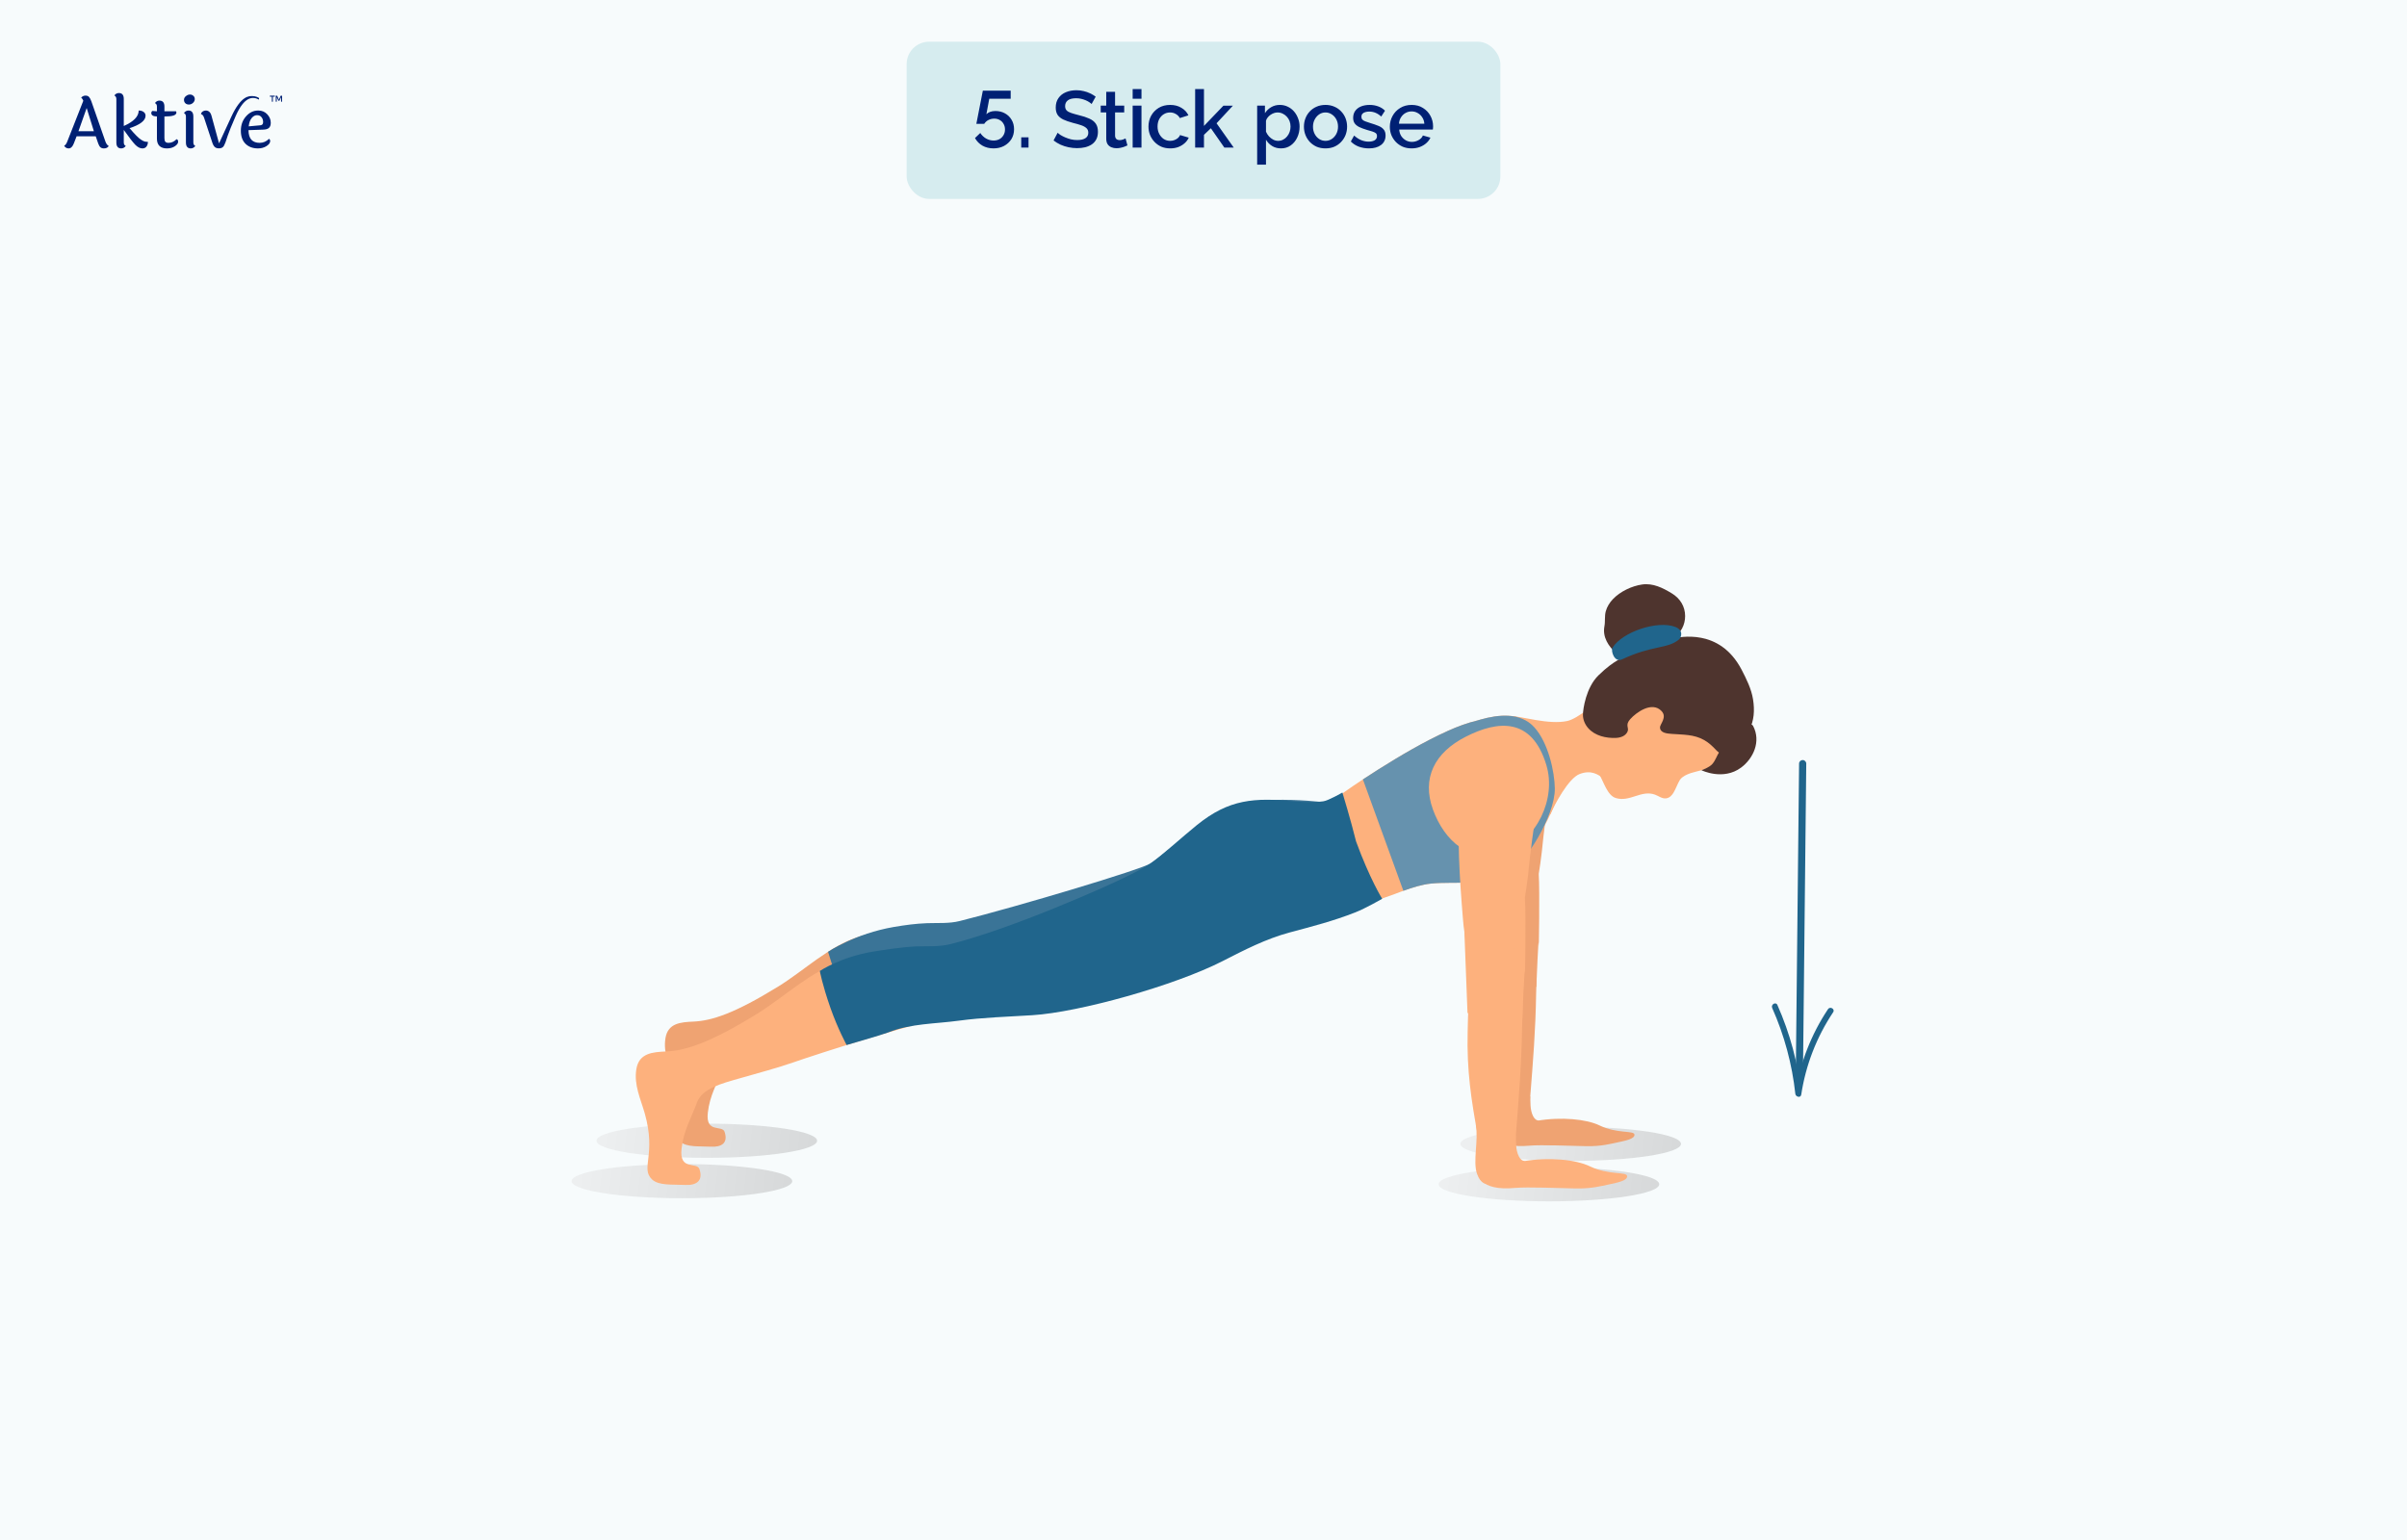
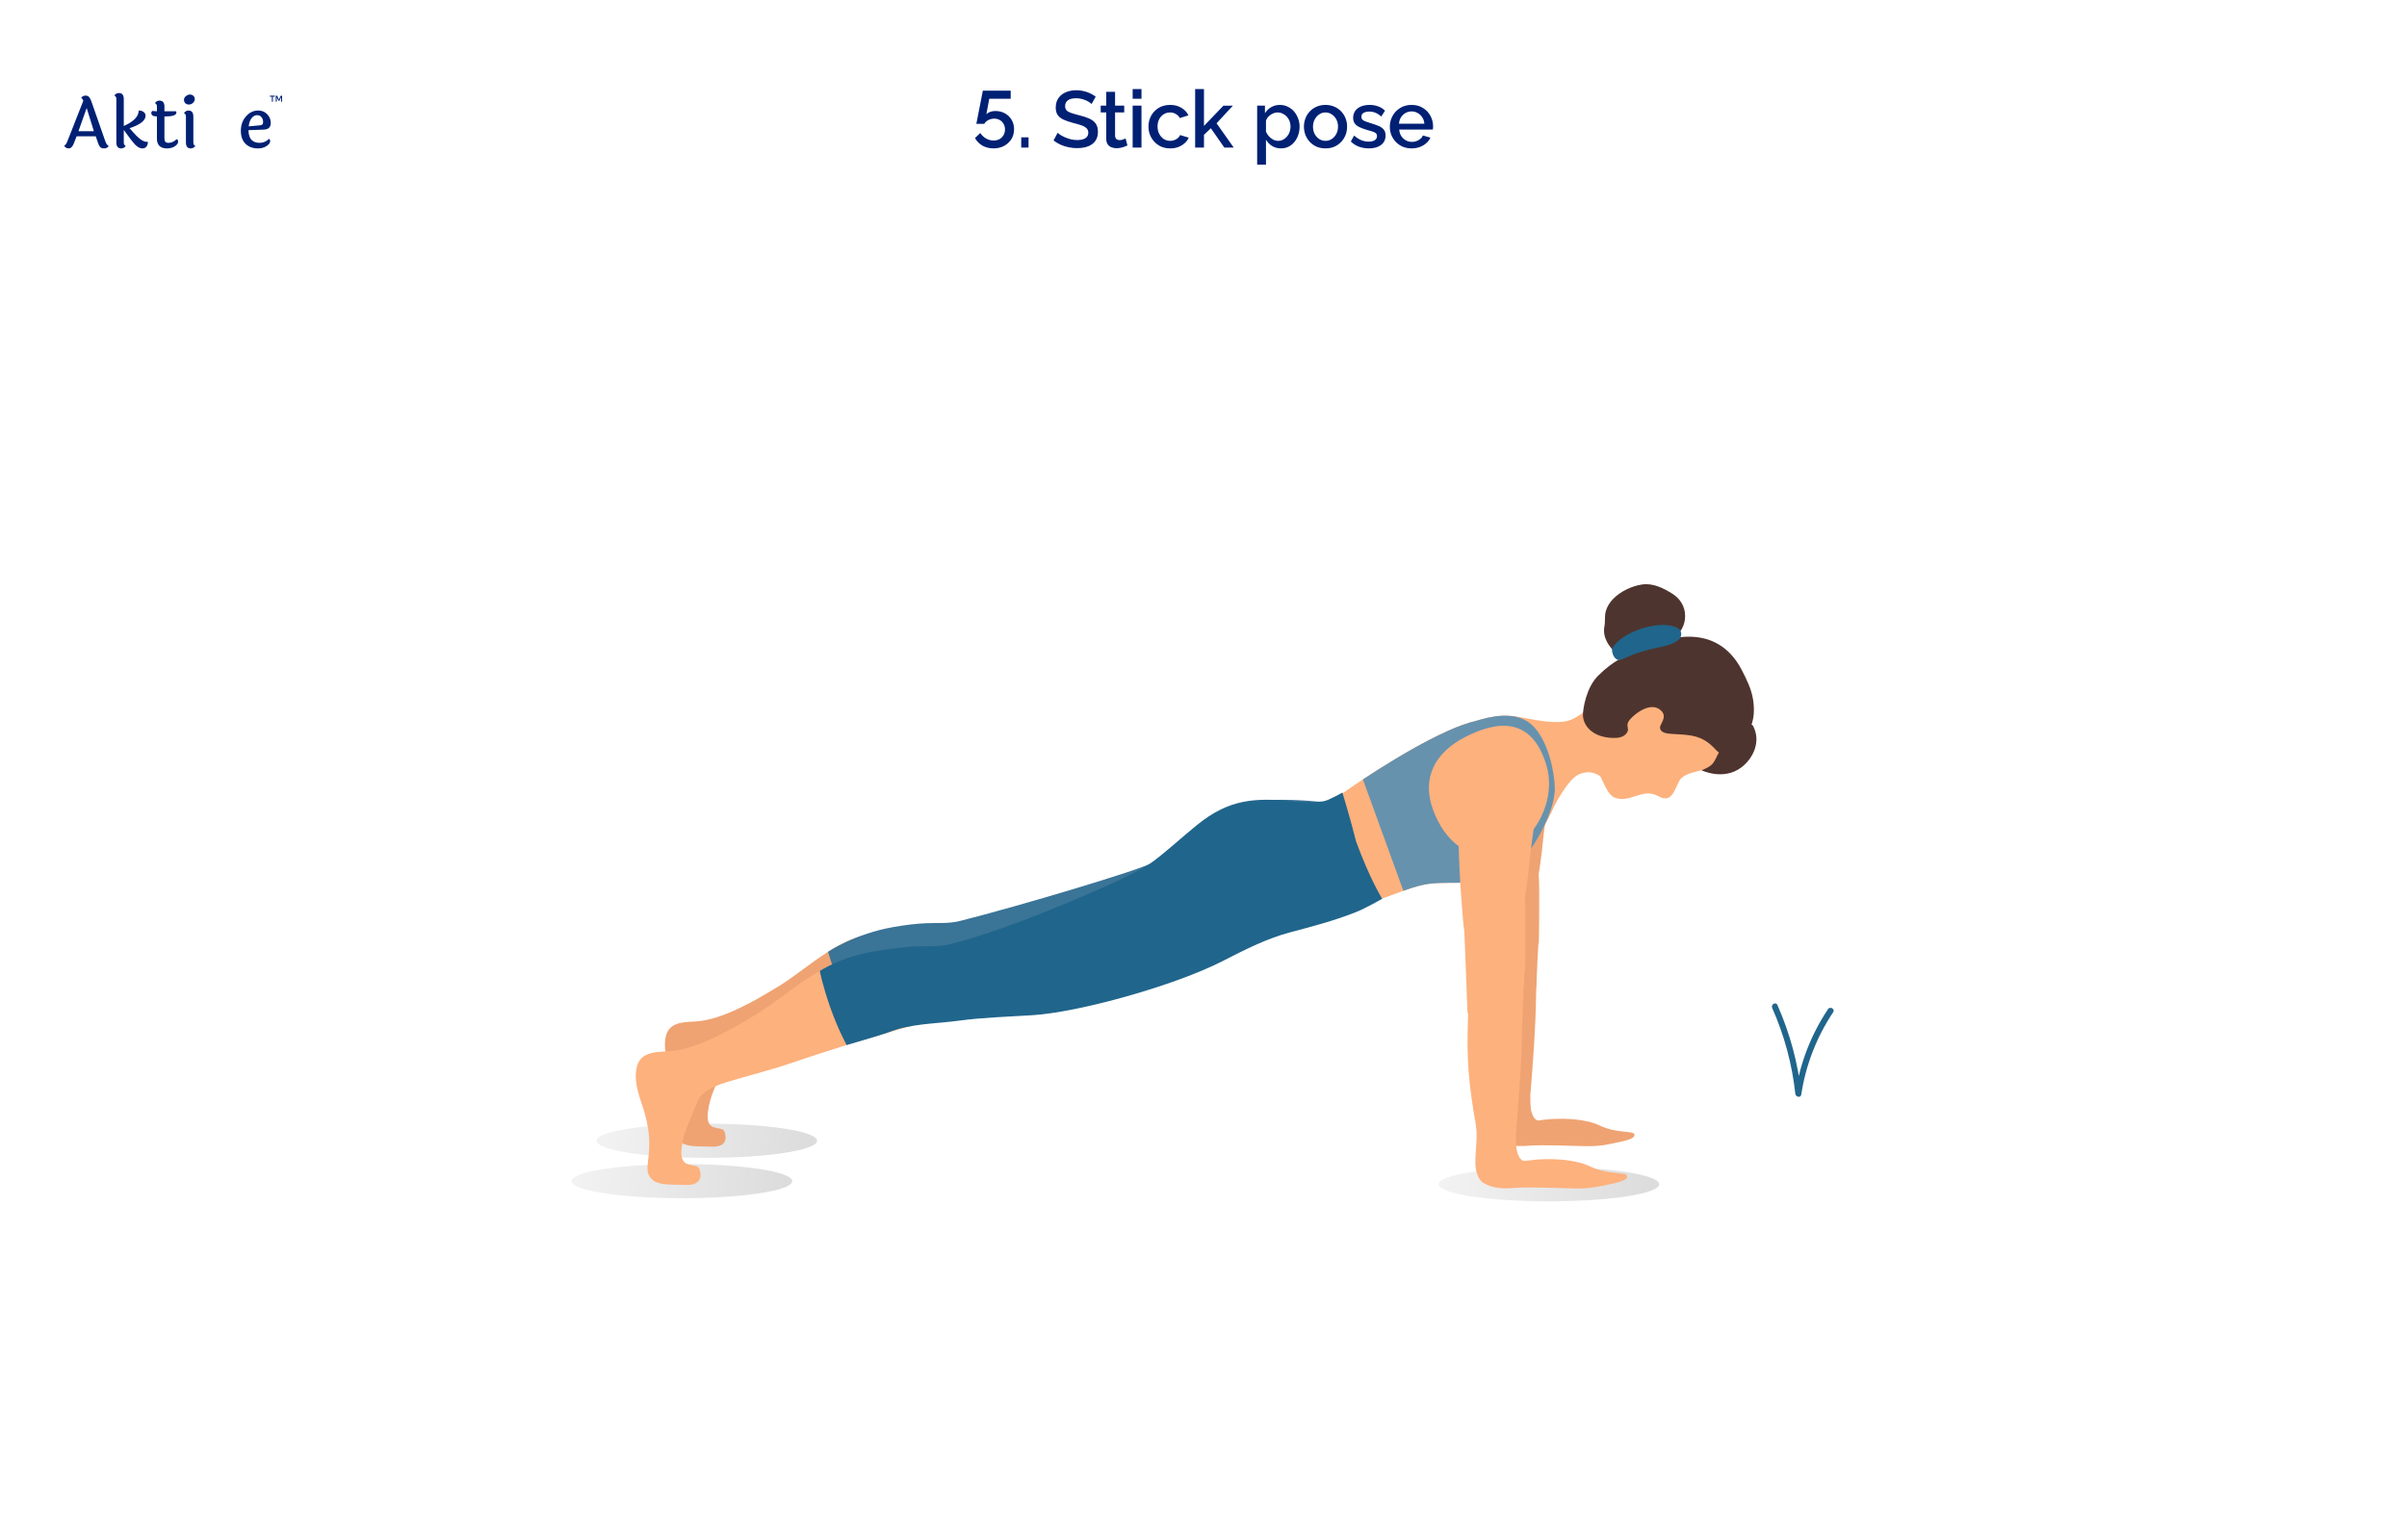
<svg xmlns="http://www.w3.org/2000/svg" width="750" height="480" viewBox="0 0 750 480" fill="none">
-   <rect width="750" height="480" fill="#F7FBFC" />
  <path d="M24.448 40.899H29.252L27.006 33.67L24.448 40.899ZM32.388 46.259C31.943 46.259 31.587 46.147 31.32 45.925C31.053 45.703 30.816 45.31 30.609 44.746L29.83 42.478H23.87L23.025 44.657C22.624 45.725 22.076 46.259 21.379 46.259C21.067 46.259 20.786 46.177 20.534 46.014C20.282 45.851 20.104 45.651 20 45.413C20.356 45.265 20.667 44.858 20.934 44.19L25.96 31.402C25.783 30.957 25.56 30.631 25.293 30.423C25.679 30.008 26.124 29.801 26.628 29.801C27.132 29.801 27.502 29.942 27.74 30.223C27.992 30.49 28.236 30.95 28.474 31.602L32.833 44.079C33.085 44.791 33.433 45.265 33.878 45.502C33.596 46.007 33.1 46.259 32.388 46.259Z" fill="#002074" />
  <path d="M38.569 30.868V39.275C41.668 37.896 43.218 36.288 43.218 34.449C43.855 34.449 44.367 34.597 44.752 34.894C45.153 35.19 45.353 35.583 45.353 36.072C45.353 36.843 44.908 37.563 44.019 38.23C43.144 38.882 41.928 39.453 40.371 39.942C42.032 41.9 43.24 43.108 43.996 43.568C44.426 43.849 44.782 44.027 45.064 44.101C45.346 44.175 45.687 44.212 46.087 44.212C46.087 44.82 45.931 45.317 45.62 45.703C45.323 46.073 44.908 46.259 44.374 46.259C43.648 46.259 42.906 45.881 42.15 45.124C41.409 44.353 40.215 42.811 38.569 40.498V44.413C38.569 44.947 38.777 45.302 39.192 45.48C38.807 45.999 38.332 46.259 37.769 46.259C36.761 46.259 36.257 45.636 36.257 44.391V30.846C36.257 30.327 36.049 29.964 35.634 29.756C35.99 29.252 36.464 29 37.057 29C38.065 29 38.569 29.623 38.569 30.868Z" fill="#002074" />
  <path d="M51.233 36.295V43.034C51.233 43.568 51.329 43.953 51.522 44.19C51.73 44.413 52.063 44.524 52.523 44.524C53.427 44.524 54.258 44.146 55.014 43.39C55.34 43.449 55.503 43.716 55.503 44.19C55.503 44.665 55.162 45.132 54.48 45.592C53.813 46.036 52.983 46.259 51.989 46.259C51.011 46.259 50.247 46.007 49.699 45.502C49.165 44.984 48.898 44.22 48.898 43.212V36.295C48.29 36.28 47.845 36.184 47.563 36.006C47.282 35.813 47.141 35.568 47.141 35.272C47.141 34.975 47.252 34.745 47.474 34.582C47.889 34.642 48.282 34.671 48.653 34.671H48.898V33.203C48.898 32.67 48.69 32.314 48.275 32.136C48.631 31.617 49.098 31.358 49.676 31.358C50.714 31.358 51.233 31.98 51.233 33.226V34.671H54.836C54.925 34.805 54.969 34.938 54.969 35.072C54.969 35.887 53.813 36.295 51.5 36.295H51.233Z" fill="#002074" />
  <path d="M59.177 29.467C59.607 29.467 59.963 29.601 60.245 29.867C60.541 30.119 60.689 30.46 60.689 30.89C60.689 31.32 60.504 31.713 60.133 32.069C59.763 32.41 59.34 32.581 58.866 32.581C58.406 32.581 58.035 32.447 57.754 32.18C57.472 31.913 57.331 31.558 57.331 31.113C57.331 30.653 57.531 30.268 57.932 29.956C58.332 29.63 58.747 29.467 59.177 29.467ZM60.245 36.339V44.413C60.245 44.947 60.452 45.302 60.867 45.48C60.482 45.999 60.008 46.259 59.444 46.259C58.436 46.259 57.932 45.636 57.932 44.391V36.317C57.932 35.798 57.724 35.435 57.309 35.227C57.695 34.708 58.169 34.449 58.732 34.449C59.741 34.449 60.245 35.079 60.245 36.339Z" fill="#002074" />
-   <path d="M78.652 29.949C79.669 29.949 80.619 30.424 80.686 30.56C80.732 30.65 80.732 30.808 80.686 31.034C78.652 29.949 76.076 30.153 73.431 36.179C70.787 42.205 70.583 43.578 70.244 44.392C69.905 45.206 69.772 45.532 69.475 45.814C69.178 46.096 68.756 46.236 68.207 46.236C67.659 46.236 67.228 46.096 66.917 45.814C66.606 45.532 66.339 45.043 66.116 44.346L63.559 36.606C63.351 36.013 63.04 35.665 62.625 35.561C62.684 35.235 62.855 34.968 63.136 34.76C63.433 34.553 63.759 34.449 64.115 34.449C65.019 34.449 65.62 35.012 65.916 36.139L68.251 44.68C68.251 44.68 70.245 40.376 72.075 36.391C75.126 29.746 77.635 29.949 78.652 29.949Z" fill="#002074" />
  <path d="M81.12 39.053C81.698 39.008 81.987 38.675 81.987 38.052C81.987 37.429 81.817 36.918 81.476 36.517C81.15 36.102 80.683 35.895 80.075 35.895C79.467 35.895 78.911 36.199 78.407 36.806C77.917 37.414 77.613 38.274 77.495 39.386L81.12 39.053ZM77.428 40.565C77.443 41.914 77.747 42.915 78.34 43.568C78.948 44.205 79.8 44.524 80.898 44.524C82.01 44.524 82.981 44.109 83.811 43.278C84.063 43.412 84.189 43.642 84.189 43.968C84.189 44.517 83.811 45.035 83.055 45.525C82.299 46.014 81.409 46.259 80.386 46.259C78.785 46.259 77.495 45.784 76.516 44.835C75.538 43.871 75.048 42.507 75.048 40.743C75.048 38.979 75.582 37.489 76.65 36.273C77.717 35.057 78.985 34.449 80.453 34.449C81.609 34.449 82.551 34.842 83.277 35.628C84.004 36.399 84.367 37.281 84.367 38.274C84.367 39.001 84.174 39.535 83.789 39.876C83.418 40.217 82.795 40.395 81.921 40.409L77.428 40.565Z" fill="#002074" />
  <path d="M85.633 30.133H85.02V31.695H84.71V30.133H84.096V29.821H85.633V30.133ZM87.461 29.834H87.893V31.695H87.583V30.283L87.041 31.422H86.783L86.24 30.283V31.695H85.93V29.834H86.356L86.905 31.051L87.461 29.834Z" fill="#002074" />
  <path opacity="0.34" d="M220.224 360.885C201.239 360.885 185.85 358.5 185.85 355.559C185.85 352.618 201.239 350.233 220.224 350.233C239.208 350.233 254.598 352.618 254.598 355.559C254.598 358.5 239.208 360.885 220.224 360.885Z" fill="url(#paint0_linear_632_225)" />
  <path opacity="0.34" d="M212.478 373.472C193.493 373.472 178.103 371.088 178.103 368.147C178.103 365.205 193.493 362.821 212.478 362.821C231.462 362.821 246.852 365.205 246.852 368.147C246.852 371.088 231.462 373.472 212.478 373.472Z" fill="url(#paint1_linear_632_225)" />
-   <path opacity="0.34" d="M489.407 361.853C470.423 361.853 455.033 359.468 455.033 356.527C455.033 353.586 470.423 351.202 489.407 351.202C508.392 351.202 523.781 353.586 523.781 356.527C523.781 359.468 508.392 361.853 489.407 361.853Z" fill="url(#paint2_linear_632_225)" />
  <path opacity="0.34" d="M482.629 374.44C463.645 374.44 448.255 372.056 448.255 369.115C448.255 366.174 463.645 363.789 482.629 363.789C501.613 363.789 517.003 366.174 517.003 369.115C517.003 372.056 501.613 374.44 482.629 374.44Z" fill="url(#paint3_linear_632_225)" />
  <path d="M466.83 355.027C464.065 352.086 471.25 350.637 478.761 349.351C486.593 348.01 494.418 348.858 498.375 350.771C503.891 353.439 509.081 352.288 509.279 353.615C509.477 354.941 506.563 355.532 504.078 356.055C501.593 356.578 498.88 357.322 494.347 357.251C489.814 357.18 480.316 356.742 476.456 357.101C471.684 357.546 468.448 356.742 466.83 355.023V355.027Z" fill="#EFA372" />
  <path d="M475.319 295.15C474.654 294.6 472.912 293.281 469.601 293.659C465.667 294.103 465.076 294.854 464.03 297.04C462.943 299.312 462.89 306.053 462.752 311.58C462.475 322.734 463.769 331.396 465.82 342.363C466.433 345.637 467.098 350.917 471.234 350.771C475.053 350.633 476.458 346.242 476.81 341.784C477.699 330.492 478.461 321.232 478.641 309.906C478.719 304.925 479.545 298.647 475.315 295.15H475.319Z" fill="#EFA372" />
  <path d="M461.805 282.407L462.716 306.057L478.71 307.6C478.71 307.6 479.427 289.791 479.453 294.567C479.468 297.459 479.82 277.307 479.453 272.471L461.805 282.407Z" fill="#EFA372" />
  <path d="M467.843 355.849C466.688 355.46 465.934 354.224 465.493 352.975C464.203 349.306 465.986 343.282 465.138 338.638C469.028 339.684 472.918 340.734 476.811 341.78C476.935 343.189 476.632 345.842 477.723 347.931C478.115 348.678 478.762 349.347 479.621 349.209C475.694 351.421 471.77 353.637 467.843 355.849Z" fill="#EFA372" />
  <path d="M477.707 282.542C478.343 279.728 480.095 268.794 480.405 265.599C480.999 259.49 482.012 251.657 483.028 245.6C483.593 242.237 483.376 224.14 472.311 224.518C459.252 224.962 460.896 236.793 460.485 242.532C459.625 254.557 460.391 266.623 461.385 278.614C461.8 283.592 462.693 291.861 469.012 292.72C474.71 293.494 476.583 287.53 477.707 282.538V282.542Z" fill="#EFA372" />
  <path d="M470.091 271.81C475.087 269.459 486.256 250.649 485.468 245.552C484.687 240.503 482.49 231.558 478.054 226.666C473.787 221.958 466.908 222.698 461.314 224.275C461.007 224.365 460.697 224.454 460.391 224.548C457.211 225.302 454.106 226.461 451.135 227.806C443.575 231.229 436.334 235.519 429.32 239.928C427.754 240.915 426.2 241.916 424.66 242.936C422.538 244.334 420.438 245.772 418.36 247.241C415.688 249.128 412.844 251.082 410.991 253.832C409.044 256.713 408.745 260.017 410.121 263.212C411.537 266.504 419.051 279.65 422.444 280.786C426.398 282.108 431.666 279.683 437.272 277.65C440.138 276.612 443.093 275.674 446.004 275.39C453.373 274.668 460.327 276.395 470.091 271.806V271.81Z" fill="#FDB17D" />
  <path d="M498.089 218.352C498.089 218.352 491.807 223.995 488.317 224.734C482.495 225.968 474.226 223.255 470.65 223.154C467.515 223.068 482.249 255.764 483.123 253.724C484.296 250.981 488.683 242.525 492.274 241.221C495.865 239.917 497.92 241.374 499.77 242.734C501.62 244.094 505.704 221.431 498.089 218.352Z" fill="#FDB17D" />
  <path d="M225.779 352.778C225.031 350.539 219.811 353.375 220.555 346.81C221.167 341.422 223.335 338.036 225.031 333.38C226.548 329.221 231.982 327.85 237.717 326.217C241.933 325.014 249.186 323.041 253.307 321.572C258.113 319.857 293.75 308.236 300.267 308.299C302.397 308.322 302.74 302.858 301.302 298.146C299.127 291.017 294.927 289.664 293.989 289.713C285.566 288.767 275.784 289.421 267.679 291.962C258.217 294.925 250.706 302.447 242.314 307.6C228.761 315.922 221.747 318.16 216.097 318.415C212.102 318.594 208.115 318.874 207.349 323.59C206.598 328.212 208.612 332.308 209.808 336.515C213.242 348.604 208.511 352.49 211.897 355.767C213.885 357.691 218.002 357.209 221.448 357.407C224.882 357.605 226.93 356.242 225.775 352.781L225.779 352.778Z" fill="#EFA372" />
  <path d="M378.513 292.033C384.918 288.76 391.155 285.531 398.127 283.651C404.887 281.832 410.761 280.352 417.282 277.792C420.271 276.619 425.129 273.831 425.129 273.831C425.129 273.831 421.501 268.047 417.491 257.057C415.985 250.91 415.212 250.365 415.212 250.365C415.212 250.365 392.287 247.02 381.776 252.121C377.097 254.393 361.16 267.363 358.503 269.112C355.622 271.01 317.515 282.437 299.025 287.078C295.726 287.908 292.273 287.624 288.899 287.743C285.409 287.867 281.941 288.337 278.503 288.928C266.404 291.002 258.015 296.659 258.015 296.659C258.015 296.659 259.229 300.77 261.624 307.604C263.807 313.818 268.747 316.542 268.747 316.542C268.747 316.542 279.202 313.534 280.891 312.858C287.464 310.227 294.564 310.373 301.596 309.416C308.337 308.501 315.983 308.258 322.974 307.824C336.688 306.972 364.557 299.166 378.513 292.029V292.033Z" fill="#3A7497" />
  <path d="M217.945 364.399C217.149 362.011 211.574 365.034 212.369 358.028C213.023 352.277 215.336 348.663 217.145 343.697C218.763 339.262 224.562 337.797 230.679 336.052C235.179 334.77 242.917 332.663 247.319 331.093C252.45 329.262 290.475 316.86 297.429 316.927C299.701 316.95 300.071 311.12 298.535 306.094C296.214 298.486 291.73 297.04 290.733 297.093C281.742 296.084 271.305 296.782 262.655 299.495C252.558 302.66 244.543 310.687 235.59 316.184C221.128 325.062 213.644 327.454 207.613 327.723C203.349 327.913 199.097 328.212 198.278 333.246C197.479 338.178 199.627 342.55 200.901 347.038C204.563 359.937 199.519 364.085 203.132 367.579C205.255 369.634 209.649 369.118 213.322 369.331C216.984 369.544 219.17 368.087 217.941 364.395L217.945 364.399Z" fill="#FDB17D" />
  <path d="M380.935 299.574C387.769 296.08 394.424 292.635 401.868 290.632C409.083 288.692 415.346 287.108 422.308 284.376C425.499 283.125 430.682 280.146 430.682 280.146C430.682 280.146 426.811 273.973 422.532 262.247C420.922 255.689 418.28 247.02 418.28 247.02C418.28 247.02 413.9 249.546 412.353 249.752C409.319 250.159 406.187 250.036 403.247 249.755C390.844 248.578 383.005 249.038 372.983 257.128C368.663 260.614 361.347 267.24 358.51 269.108C355.439 271.133 352.087 272.68 348.787 274.291C345.38 275.95 315.844 289.335 296.114 294.282C292.594 295.164 288.906 294.862 285.308 294.992C281.586 295.127 274.886 296.125 271.784 296.652C261.841 298.341 255.451 302.638 255.451 302.638C255.451 302.638 256.187 306.823 258.747 314.117C261.075 320.75 263.803 325.723 263.803 325.723C263.803 325.723 274.961 322.513 276.762 321.792C283.776 318.986 291.354 319.143 298.857 318.123C306.054 317.144 314.208 316.89 321.67 316.426C336.303 315.518 366.044 307.185 380.938 299.574H380.935Z" fill="#20658C" />
  <path d="M470.093 271.81C475.09 269.459 484.607 254.303 484.469 245.712C484.387 240.604 482.496 231.558 478.06 226.666C473.793 221.958 466.914 222.698 461.32 224.275C461.013 224.365 460.703 224.454 460.397 224.548C457.217 225.302 454.112 226.461 451.141 227.806C443.581 231.229 436.339 235.519 429.326 239.928C427.76 240.915 426.206 241.916 424.666 242.936L437.278 277.65C440.144 276.612 443.099 275.674 446.01 275.39C453.379 274.668 460.333 276.395 470.097 271.806L470.093 271.81ZM446.5 252.338C442.954 242.574 446.952 234.566 456.787 229.588C466.768 224.533 477.339 223.498 481.842 238.497C484.988 248.971 478.837 261.859 468.475 265.622C458.113 269.385 450.042 262.102 446.496 252.338H446.5Z" fill="#6692AE" />
  <path d="M521.443 247.08C522.093 246.041 522.77 244.173 523.412 243.13C524.294 241.699 526.835 240.892 528.356 240.541C534.234 239.18 539.159 236.621 542.025 231.262C544.746 226.173 545.381 220.093 543.352 214.72C539.144 203.577 531.902 201.903 523.121 202.355C517.157 202.665 511.623 205.385 506.466 208.236C501.523 210.972 497.132 216.749 494.957 222.193C492.981 227.141 493.795 231.247 494.722 234.345C495.047 235.429 496.751 238.736 498.287 241.314C499.722 243.72 500.824 247.943 503.488 248.746C507.89 250.073 511.391 246.127 515.681 247.681C516.787 248.081 517.841 248.974 519.093 248.847C520.345 248.716 521.081 247.663 521.44 247.084L521.443 247.08Z" fill="#FDB17D" />
  <path d="M542.657 231.965C543.636 230.597 544.26 229.057 545.033 227.566C546.584 224.573 546.767 221.367 546.229 217.971C545.717 214.746 544.177 211.629 542.672 208.745C535.736 195.472 523.091 198.816 521.634 198.827C521.955 198.356 522.699 197.762 522.856 197.598C523.353 197.093 523.764 196.54 524.1 195.92C524.747 194.724 525.075 193.379 525.072 192.023C525.064 189.003 523.51 186.53 520.965 184.971C518.155 183.249 515.05 181.687 511.668 182.18C508.424 182.651 504.848 184.355 502.58 186.731C501.564 187.796 500.745 189.086 500.349 190.513C499.92 192.075 500.222 193.652 499.923 195.229C499.288 198.566 501.183 201.443 503.57 203.595C504.179 204.145 504.538 204.148 505.072 204.765C505.659 205.445 503.312 205.37 498.059 210.505C494.18 214.294 493.264 220.99 493.231 222.668C493.197 224.248 493.833 225.777 494.875 226.957C496.994 229.36 500.469 230.141 503.559 229.992C504.964 229.924 506.492 229.416 507.12 228.048C507.703 226.782 506.253 226.075 507.968 224.147C509.826 222.058 514.773 218.456 517.748 221.655C519.534 223.576 517.209 225.724 517.239 226.729C517.288 228.441 519.343 228.628 520.872 228.744C524.395 229.013 527.848 228.863 531.024 230.679C532.467 231.505 533.588 232.57 534.712 233.769C535.609 234.722 537.41 235.933 538.789 235.492C540.269 235.021 541.79 233.172 542.657 231.957V231.965Z" fill="#4E342E" />
  <path d="M542.517 239.244C546.333 236.404 548.795 231.068 546.239 226.24C545.761 225.336 543.799 225.582 542.678 226.12C539.476 227.664 537.843 231.434 535.873 234.188C534.779 235.724 534.685 236.796 533.534 238.149C532.634 239.206 530.156 240.073 530.156 240.073C530.156 240.073 536.927 243.403 542.517 239.244Z" fill="#4E342E" />
  <path d="M523.101 199.358C519.488 202.336 514.918 201.032 505.411 205.516C503.031 206.637 501.843 202.866 502.452 201.876C505.434 197.015 516.364 193.278 521.958 195.386C524.697 196.417 523.901 198.704 523.101 199.361V199.358Z" fill="#20658C" />
  <path d="M461.651 368.054C458.695 364.915 466.371 363.364 474.393 361.989C482.76 360.554 491.115 361.462 495.342 363.506C501.234 366.357 506.776 365.128 506.989 366.544C507.202 367.96 504.089 368.592 501.436 369.152C498.783 369.713 495.887 370.505 491.044 370.43C486.202 370.355 476.056 369.888 471.935 370.27C466.838 370.744 463.381 369.885 461.655 368.054H461.651Z" fill="#FDB17D" />
  <path d="M470.724 304.107C470.014 303.52 468.157 302.111 464.618 302.511C460.418 302.986 459.783 303.789 458.669 306.125C457.507 308.553 457.451 315.75 457.305 321.651C457.01 333.563 458.389 342.816 460.582 354.53C461.236 358.024 461.946 363.667 466.367 363.51C470.444 363.364 471.946 358.674 472.323 353.914C473.276 341.852 474.087 331.964 474.281 319.868C474.367 314.547 475.249 307.843 470.731 304.11L470.724 304.107Z" fill="#FDB17D" />
  <path d="M456.287 290.498L457.262 315.754L474.343 317.406C474.343 317.406 475.109 298.386 475.139 303.487C475.158 306.577 475.531 285.05 475.139 279.889L456.287 290.498Z" fill="#FDB17D" />
  <path d="M462.738 368.936C461.505 368.521 460.698 367.202 460.231 365.864C458.852 361.944 460.758 355.509 459.85 350.551C464.005 351.672 468.16 352.789 472.315 353.91C472.446 355.416 472.125 358.248 473.287 360.479C473.705 361.279 474.397 361.993 475.316 361.843C471.123 364.209 466.931 366.57 462.738 368.936Z" fill="#FDB17D" />
  <path d="M473.274 290.643C473.954 287.639 475.823 275.962 476.155 272.55C476.787 266.022 477.871 257.659 478.958 251.195C479.563 247.604 479.328 228.277 467.512 228.681C453.563 229.155 455.319 241.789 454.882 247.921C453.963 260.764 454.781 273.649 455.842 286.458C456.283 291.772 457.24 300.605 463.985 301.521C470.068 302.347 472.071 295.976 473.274 290.647V290.643Z" fill="#FDB17D" />
  <path d="M552.2 314.173C555.971 322.666 558.407 331.702 559.412 340.943C559.517 341.888 561.075 342.325 561.247 341.189C562.652 331.978 566.026 323.253 571.194 315.499C571.863 314.494 570.245 313.56 569.58 314.558C564.334 322.431 560.873 331.343 559.446 340.696C560.059 340.778 560.668 340.861 561.281 340.943C560.234 331.351 557.731 322.05 553.815 313.231C553.329 312.133 551.718 313.085 552.2 314.173Z" fill="#20658C" />
-   <path d="M560.646 338.495C560.646 338.495 560.638 338.495 560.635 338.495C560.018 338.488 559.525 337.984 559.528 337.367L560.578 238C560.586 237.387 561.083 236.894 561.696 236.894C561.699 236.894 561.703 236.894 561.707 236.894C562.323 236.901 562.817 237.405 562.813 238.022L561.763 337.389C561.756 338.002 561.259 338.495 560.646 338.495Z" fill="#20658C" />
-   <rect x="282.5" y="13" width="185" height="49" rx="7" fill="#D6ECEF" />
  <path d="M309.571 46.25C308.287 46.25 307.137 45.967 306.121 45.4C305.121 44.817 304.346 44.025 303.796 43.025L305.446 41.45C305.912 42.167 306.512 42.742 307.246 43.175C307.979 43.592 308.762 43.8 309.596 43.8C310.279 43.8 310.887 43.658 311.421 43.375C311.954 43.075 312.371 42.667 312.671 42.15C312.987 41.633 313.146 41.033 313.146 40.35C313.146 39.683 312.996 39.1 312.696 38.6C312.412 38.083 312.012 37.683 311.496 37.4C310.996 37.117 310.429 36.975 309.796 36.975C309.162 36.975 308.562 37.117 307.996 37.4C307.446 37.683 307.004 38.083 306.671 38.6H304.221L306.246 28.25H314.921V30.775H308.246L307.346 35.6C307.646 35.3 308.029 35.058 308.496 34.875C308.979 34.692 309.529 34.6 310.146 34.6C311.262 34.6 312.254 34.842 313.121 35.325C314.004 35.808 314.696 36.475 315.196 37.325C315.712 38.175 315.971 39.158 315.971 40.275C315.971 41.458 315.687 42.5 315.121 43.4C314.554 44.283 313.787 44.983 312.821 45.5C311.871 46 310.787 46.25 309.571 46.25ZM318.208 46V42.8H320.483V46H318.208ZM340.132 32.425C339.965 32.242 339.723 32.05 339.407 31.85C339.09 31.633 338.715 31.433 338.282 31.25C337.848 31.067 337.382 30.917 336.882 30.8C336.382 30.683 335.865 30.625 335.332 30.625C334.165 30.625 333.298 30.842 332.732 31.275C332.165 31.708 331.882 32.308 331.882 33.075C331.882 33.642 332.04 34.092 332.357 34.425C332.673 34.742 333.157 35.008 333.807 35.225C334.457 35.442 335.273 35.675 336.257 35.925C337.457 36.208 338.498 36.55 339.382 36.95C340.265 37.333 340.94 37.85 341.407 38.5C341.873 39.15 342.107 40.008 342.107 41.075C342.107 41.975 341.94 42.75 341.607 43.4C341.273 44.05 340.807 44.583 340.207 45C339.607 45.4 338.915 45.7 338.132 45.9C337.348 46.083 336.507 46.175 335.607 46.175C334.723 46.175 333.84 46.083 332.957 45.9C332.09 45.717 331.257 45.45 330.457 45.1C329.673 44.733 328.948 44.292 328.282 43.775L329.557 41.375C329.773 41.592 330.082 41.833 330.482 42.1C330.898 42.35 331.373 42.592 331.907 42.825C332.457 43.058 333.048 43.258 333.682 43.425C334.332 43.575 334.99 43.65 335.657 43.65C336.773 43.65 337.623 43.458 338.207 43.075C338.807 42.675 339.107 42.108 339.107 41.375C339.107 40.775 338.915 40.3 338.532 39.95C338.148 39.583 337.59 39.275 336.857 39.025C336.123 38.775 335.248 38.525 334.232 38.275C333.065 37.958 332.09 37.617 331.307 37.25C330.523 36.867 329.932 36.383 329.532 35.8C329.148 35.2 328.957 34.442 328.957 33.525C328.957 32.358 329.24 31.375 329.807 30.575C330.373 29.758 331.14 29.15 332.107 28.75C333.09 28.333 334.19 28.125 335.407 28.125C336.207 28.125 336.965 28.217 337.682 28.4C338.398 28.567 339.065 28.8 339.682 29.1C340.315 29.4 340.89 29.742 341.407 30.125L340.132 32.425ZM351.296 45.325C351.063 45.442 350.771 45.567 350.421 45.7C350.071 45.833 349.671 45.95 349.221 46.05C348.788 46.15 348.338 46.2 347.871 46.2C347.305 46.2 346.78 46.1 346.296 45.9C345.813 45.7 345.421 45.383 345.121 44.95C344.838 44.5 344.696 43.925 344.696 43.225V35.05H342.971V32.925H344.696V28.625H347.446V32.925H350.296V35.05H347.446V42.35C347.48 42.8 347.621 43.133 347.871 43.35C348.138 43.567 348.463 43.675 348.846 43.675C349.23 43.675 349.596 43.608 349.946 43.475C350.296 43.342 350.555 43.233 350.721 43.15L351.296 45.325ZM352.926 46V32.925H355.676V46H352.926ZM352.926 30.775V27.75H355.676V30.775H352.926ZM364.631 46.25C363.614 46.25 362.689 46.075 361.856 45.725C361.039 45.358 360.331 44.858 359.731 44.225C359.131 43.592 358.664 42.867 358.331 42.05C358.014 41.233 357.856 40.367 357.856 39.45C357.856 38.217 358.131 37.092 358.681 36.075C359.247 35.058 360.031 34.242 361.031 33.625C362.047 33.008 363.247 32.7 364.631 32.7C365.964 32.7 367.122 33 368.106 33.6C369.106 34.183 369.839 34.967 370.306 35.95L367.631 36.8C367.331 36.25 366.906 35.825 366.356 35.525C365.822 35.208 365.231 35.05 364.581 35.05C363.847 35.05 363.181 35.242 362.581 35.625C361.997 35.992 361.531 36.508 361.181 37.175C360.847 37.825 360.681 38.583 360.681 39.45C360.681 40.283 360.856 41.042 361.206 41.725C361.556 42.392 362.022 42.925 362.606 43.325C363.206 43.708 363.872 43.9 364.606 43.9C365.056 43.9 365.489 43.825 365.906 43.675C366.339 43.508 366.714 43.292 367.031 43.025C367.347 42.742 367.572 42.433 367.706 42.1L370.406 42.9C370.122 43.55 369.697 44.125 369.131 44.625C368.581 45.125 367.922 45.525 367.156 45.825C366.406 46.108 365.564 46.25 364.631 46.25ZM381.496 46L377.296 39.975L375.146 42.025V46H372.396V27.75H375.146V39.25L381.196 32.95H384.146L379.071 38.425L384.421 46H381.496ZM399.144 46.25C398.094 46.25 397.169 46 396.369 45.5C395.569 45 394.935 44.35 394.469 43.55V51.325H391.719V32.925H394.144V35.275C394.644 34.492 395.294 33.867 396.094 33.4C396.894 32.933 397.785 32.7 398.769 32.7C399.669 32.7 400.494 32.883 401.244 33.25C401.994 33.6 402.644 34.092 403.194 34.725C403.744 35.358 404.169 36.083 404.469 36.9C404.785 37.7 404.944 38.55 404.944 39.45C404.944 40.7 404.694 41.842 404.194 42.875C403.71 43.908 403.027 44.733 402.144 45.35C401.277 45.95 400.277 46.25 399.144 46.25ZM398.244 43.9C398.827 43.9 399.352 43.775 399.819 43.525C400.302 43.275 400.71 42.942 401.044 42.525C401.394 42.108 401.66 41.633 401.844 41.1C402.027 40.567 402.119 40.017 402.119 39.45C402.119 38.85 402.019 38.283 401.819 37.75C401.619 37.217 401.327 36.75 400.944 36.35C400.577 35.95 400.144 35.633 399.644 35.4C399.16 35.167 398.627 35.05 398.044 35.05C397.694 35.05 397.327 35.117 396.944 35.25C396.56 35.383 396.202 35.567 395.869 35.8C395.535 36.033 395.244 36.308 394.994 36.625C394.744 36.942 394.569 37.275 394.469 37.625V41.05C394.702 41.583 395.01 42.067 395.394 42.5C395.777 42.917 396.219 43.258 396.719 43.525C397.219 43.775 397.727 43.9 398.244 43.9ZM413.017 46.25C411.983 46.25 411.058 46.075 410.242 45.725C409.425 45.358 408.717 44.858 408.117 44.225C407.533 43.592 407.083 42.875 406.767 42.075C406.45 41.258 406.292 40.392 406.292 39.475C406.292 38.558 406.45 37.692 406.767 36.875C407.083 36.058 407.533 35.342 408.117 34.725C408.717 34.092 409.425 33.6 410.242 33.25C411.075 32.883 412 32.7 413.017 32.7C414.033 32.7 414.95 32.883 415.767 33.25C416.6 33.6 417.308 34.092 417.892 34.725C418.492 35.342 418.95 36.058 419.267 36.875C419.583 37.692 419.742 38.558 419.742 39.475C419.742 40.392 419.583 41.258 419.267 42.075C418.95 42.875 418.492 43.592 417.892 44.225C417.308 44.858 416.6 45.358 415.767 45.725C414.95 46.075 414.033 46.25 413.017 46.25ZM409.117 39.5C409.117 40.333 409.292 41.083 409.642 41.75C409.992 42.417 410.458 42.942 411.042 43.325C411.625 43.708 412.283 43.9 413.017 43.9C413.733 43.9 414.383 43.708 414.967 43.325C415.567 42.925 416.042 42.392 416.392 41.725C416.742 41.042 416.917 40.292 416.917 39.475C416.917 38.642 416.742 37.892 416.392 37.225C416.042 36.558 415.567 36.033 414.967 35.65C414.383 35.25 413.733 35.05 413.017 35.05C412.283 35.05 411.625 35.25 411.042 35.65C410.458 36.05 409.992 36.583 409.642 37.25C409.292 37.9 409.117 38.65 409.117 39.5ZM426.556 46.25C425.456 46.25 424.414 46.075 423.431 45.725C422.448 45.358 421.606 44.817 420.906 44.1L421.931 42.25C422.681 42.917 423.431 43.4 424.181 43.7C424.948 44 425.706 44.15 426.456 44.15C427.223 44.15 427.848 44.008 428.331 43.725C428.814 43.425 429.056 42.992 429.056 42.425C429.056 42.008 428.931 41.7 428.681 41.5C428.431 41.3 428.064 41.125 427.581 40.975C427.114 40.825 426.548 40.658 425.881 40.475C424.948 40.192 424.164 39.9 423.531 39.6C422.898 39.283 422.423 38.9 422.106 38.45C421.789 38 421.631 37.425 421.631 36.725C421.631 35.875 421.848 35.15 422.281 34.55C422.714 33.95 423.314 33.492 424.081 33.175C424.864 32.858 425.764 32.7 426.781 32.7C427.731 32.7 428.606 32.85 429.406 33.15C430.223 33.433 430.939 33.883 431.556 34.5L430.381 36.325C429.798 35.792 429.198 35.4 428.581 35.15C427.981 34.9 427.331 34.775 426.631 34.775C426.231 34.775 425.848 34.825 425.481 34.925C425.114 35.008 424.806 35.175 424.556 35.425C424.323 35.658 424.206 35.992 424.206 36.425C424.206 36.775 424.306 37.058 424.506 37.275C424.706 37.492 425.006 37.675 425.406 37.825C425.806 37.975 426.298 38.142 426.881 38.325C427.898 38.625 428.764 38.925 429.481 39.225C430.198 39.508 430.748 39.883 431.131 40.35C431.531 40.8 431.731 41.425 431.731 42.225C431.731 43.492 431.256 44.483 430.306 45.2C429.373 45.9 428.123 46.25 426.556 46.25ZM439.836 46.25C438.819 46.25 437.894 46.075 437.061 45.725C436.244 45.358 435.536 44.867 434.936 44.25C434.336 43.617 433.869 42.9 433.536 42.1C433.219 41.283 433.061 40.417 433.061 39.5C433.061 38.267 433.344 37.142 433.911 36.125C434.478 35.092 435.269 34.267 436.286 33.65C437.303 33.017 438.494 32.7 439.861 32.7C441.228 32.7 442.403 33.017 443.386 33.65C444.386 34.267 445.161 35.083 445.711 36.1C446.261 37.117 446.536 38.208 446.536 39.375C446.536 39.575 446.528 39.767 446.511 39.95C446.494 40.117 446.478 40.258 446.461 40.375H435.986C436.036 41.142 436.244 41.817 436.611 42.4C436.994 42.967 437.478 43.417 438.061 43.75C438.644 44.067 439.269 44.225 439.936 44.225C440.669 44.225 441.361 44.042 442.011 43.675C442.678 43.308 443.128 42.825 443.361 42.225L445.711 42.9C445.428 43.533 444.994 44.108 444.411 44.625C443.844 45.125 443.169 45.525 442.386 45.825C441.603 46.108 440.753 46.25 439.836 46.25ZM435.911 38.55H443.811C443.761 37.8 443.544 37.142 443.161 36.575C442.794 35.992 442.319 35.542 441.736 35.225C441.169 34.892 440.536 34.725 439.836 34.725C439.153 34.725 438.519 34.892 437.936 35.225C437.369 35.542 436.903 35.992 436.536 36.575C436.169 37.142 435.961 37.8 435.911 38.55Z" fill="#002074" />
  <defs>
    <linearGradient id="paint0_linear_632_225" x1="152.011" y1="334.737" x2="407.744" y2="366.17" gradientUnits="userSpaceOnUse">
      <stop stop-color="white" />
      <stop offset="1" />
    </linearGradient>
    <linearGradient id="paint1_linear_632_225" x1="144.265" y1="347.325" x2="399.998" y2="378.758" gradientUnits="userSpaceOnUse">
      <stop stop-color="white" />
      <stop offset="1" />
    </linearGradient>
    <linearGradient id="paint2_linear_632_225" x1="421.195" y1="335.706" x2="676.928" y2="367.139" gradientUnits="userSpaceOnUse">
      <stop stop-color="white" />
      <stop offset="1" />
    </linearGradient>
    <linearGradient id="paint3_linear_632_225" x1="414.417" y1="348.293" x2="670.149" y2="379.726" gradientUnits="userSpaceOnUse">
      <stop stop-color="white" />
      <stop offset="1" />
    </linearGradient>
  </defs>
</svg>